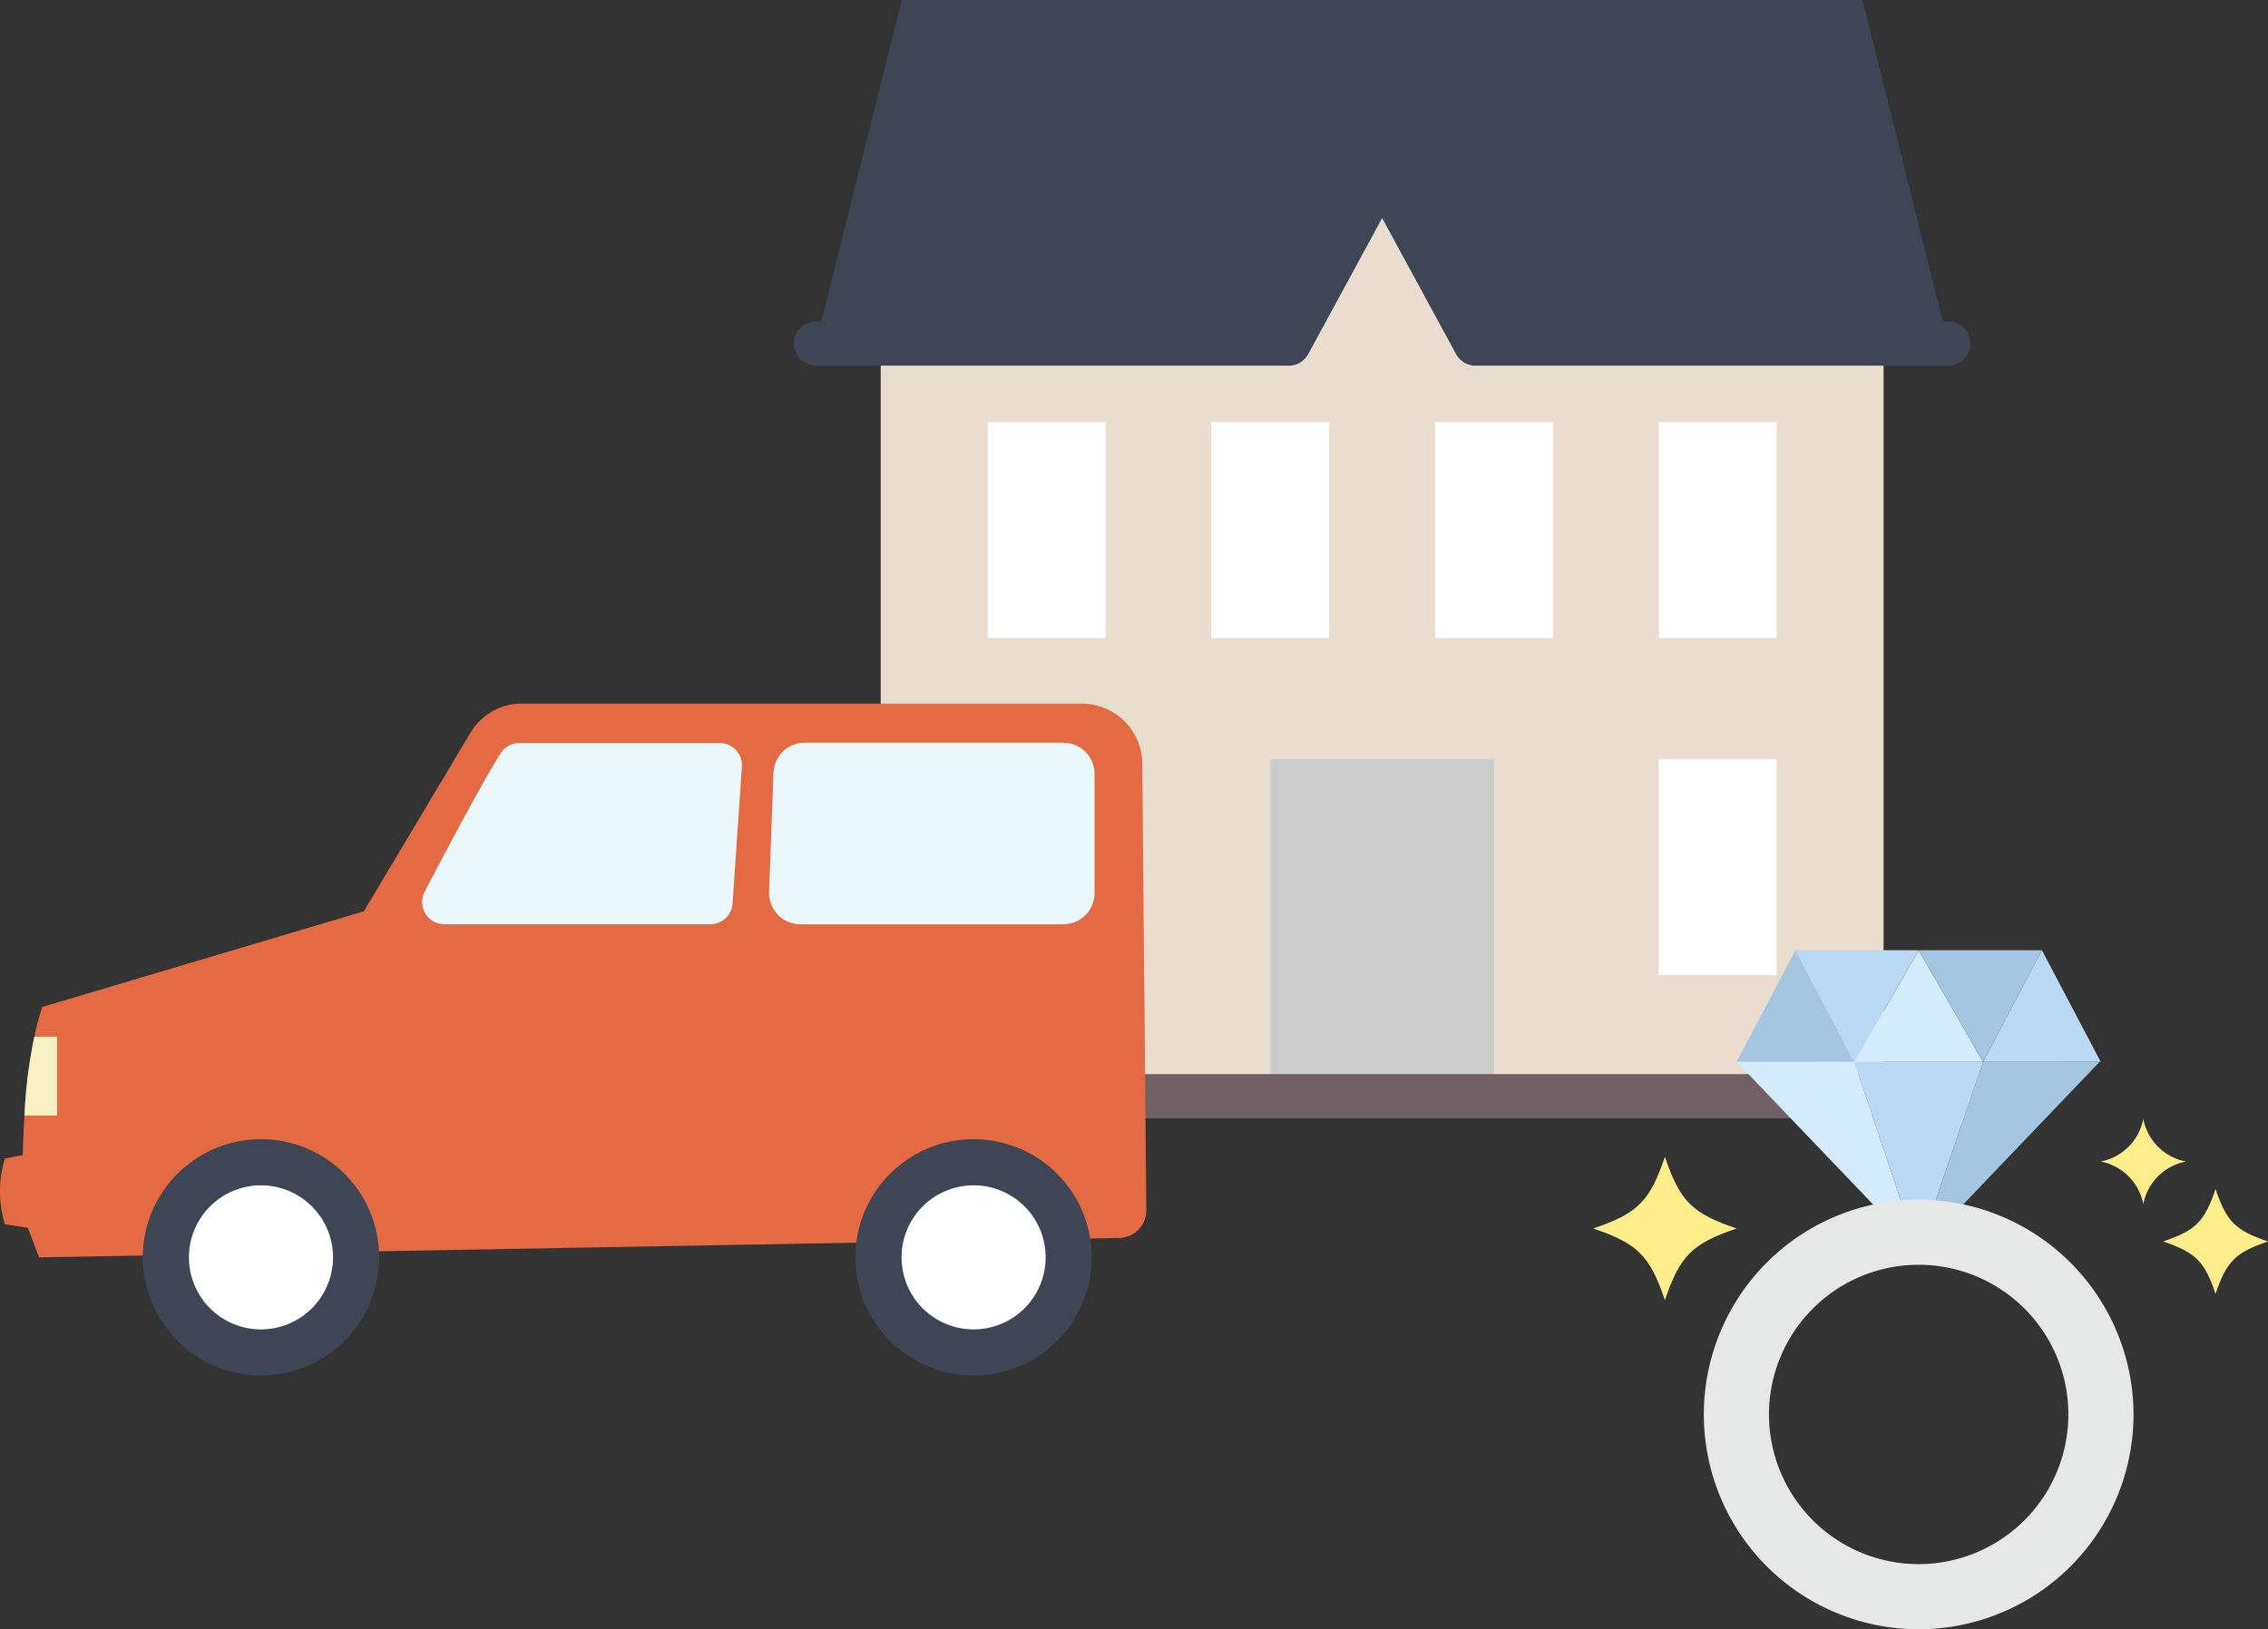
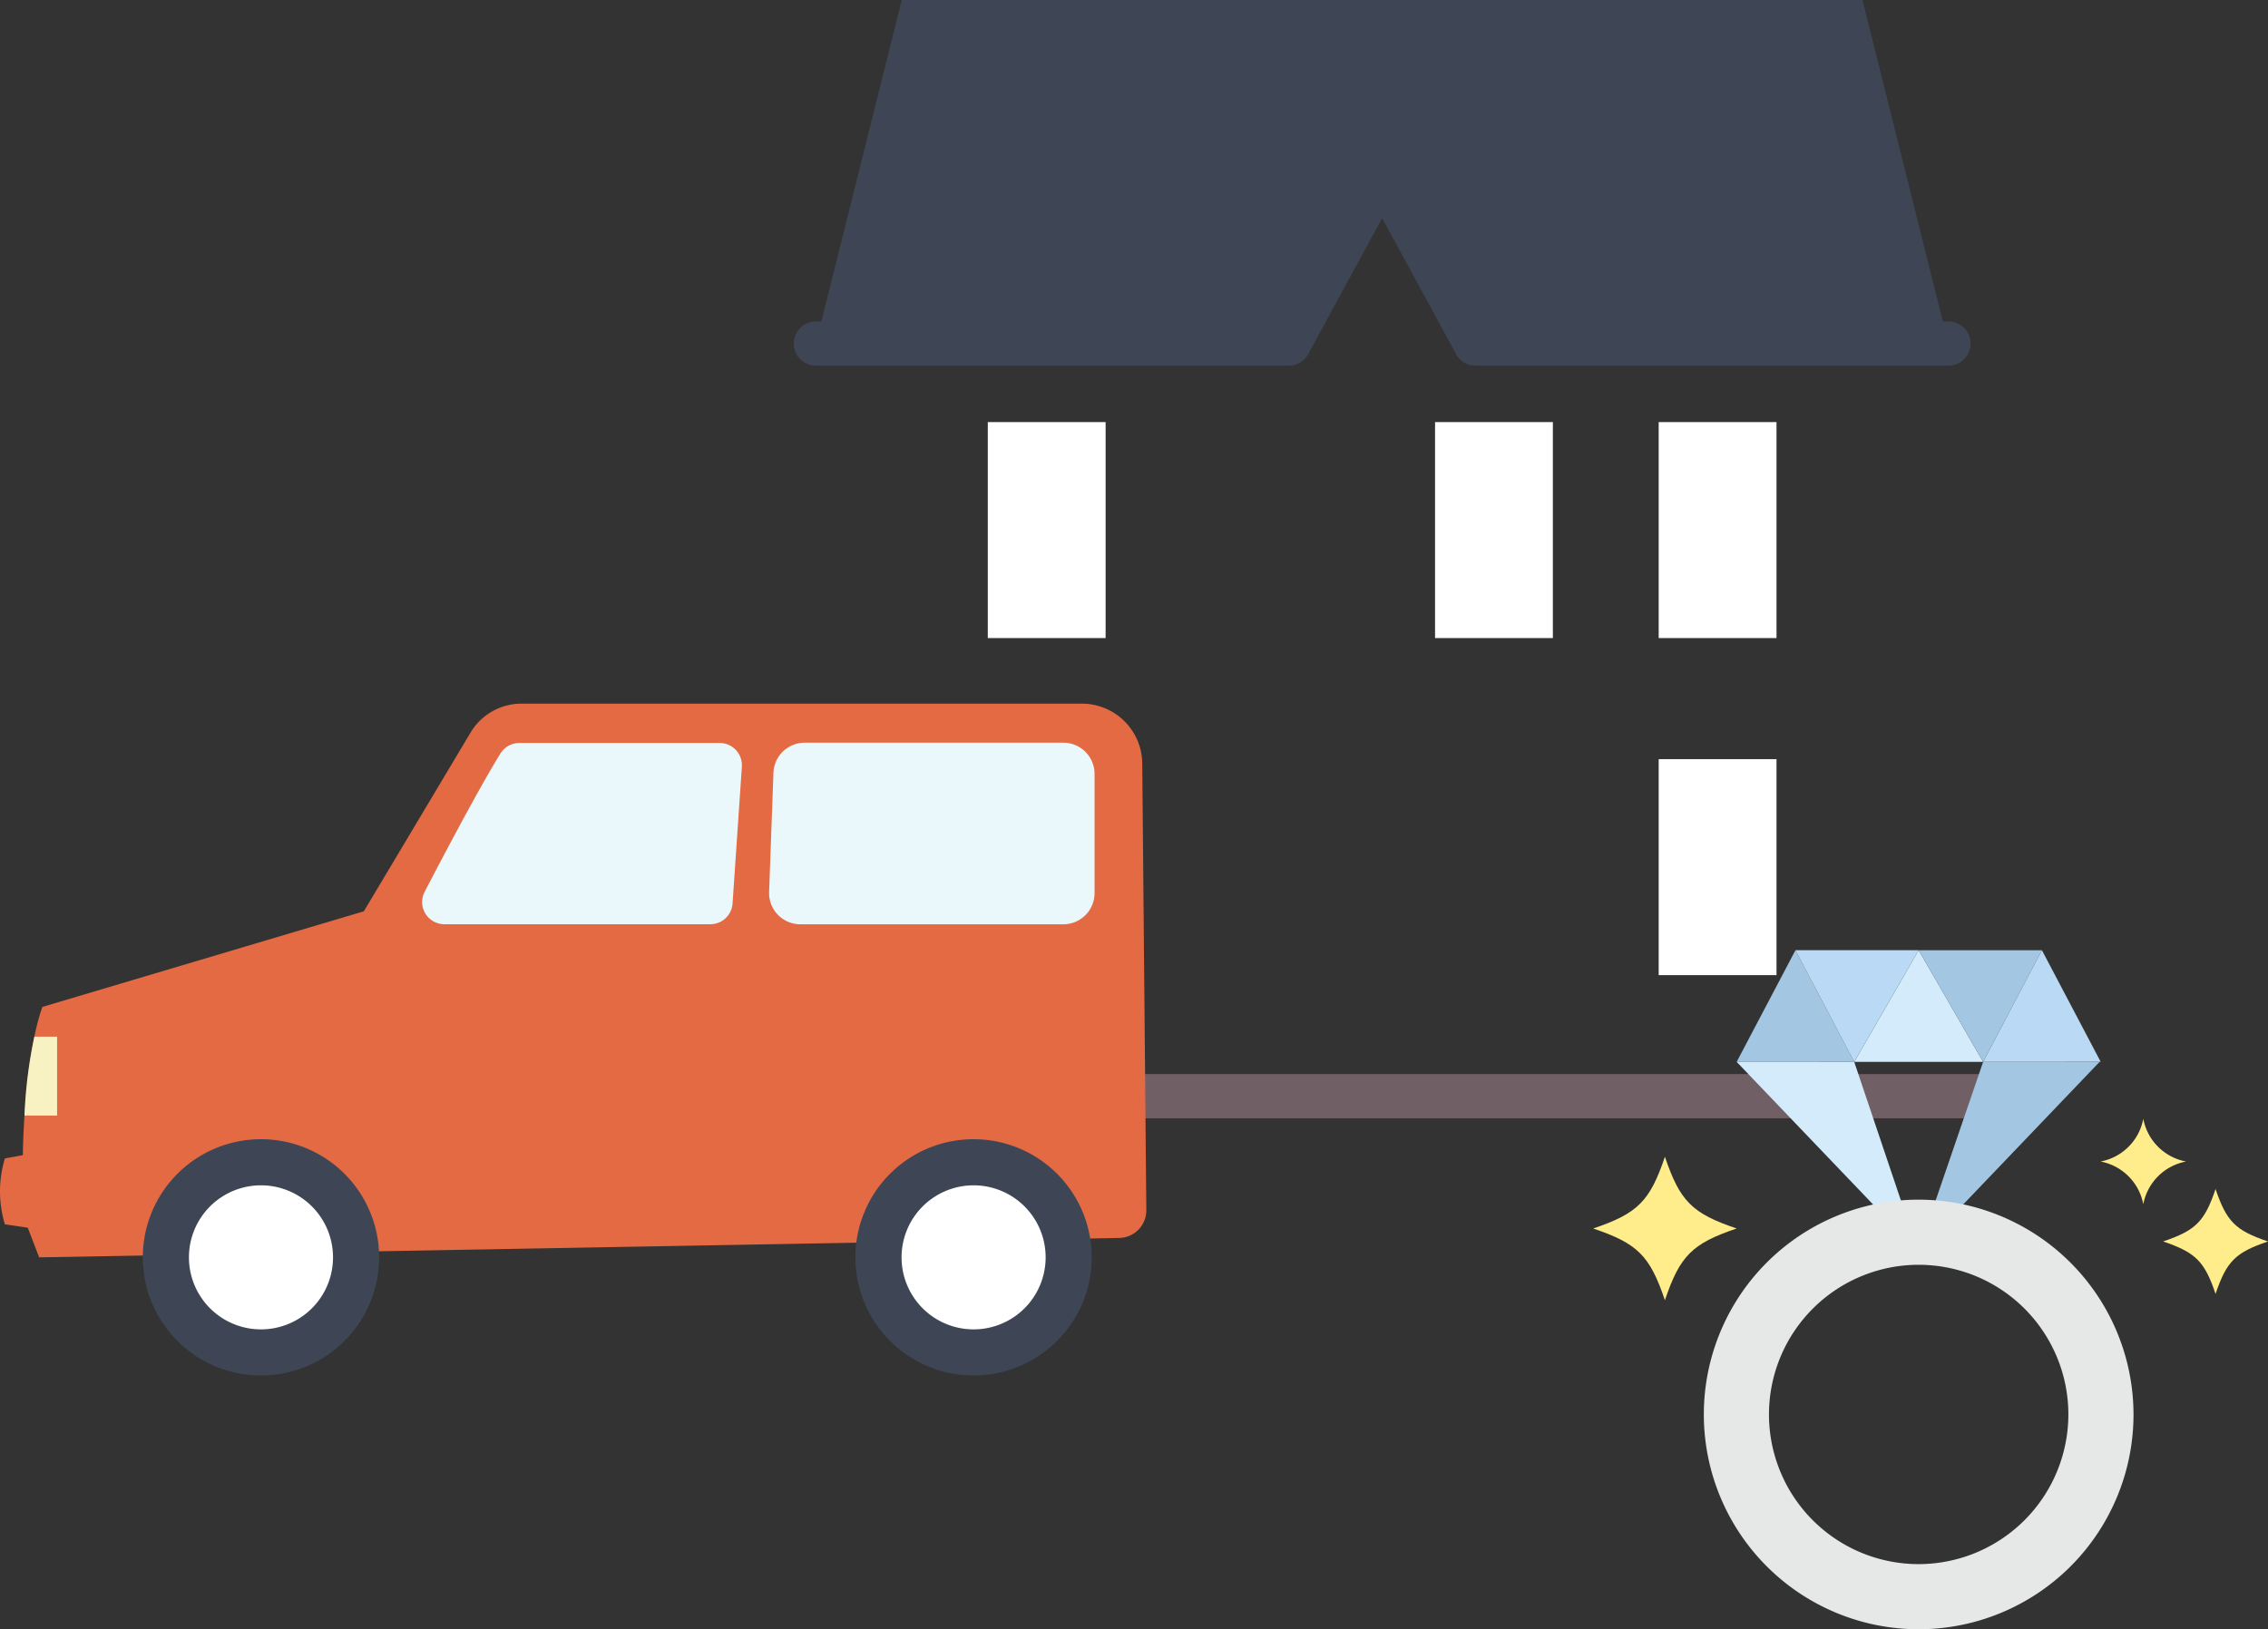
<svg xmlns="http://www.w3.org/2000/svg" height="110.591" viewBox="0 0 153.917 110.591" width="153.917">
  <rect x="0" y="0" width="153.917" height="110.591" fill="#333333" stroke="none" />
-   <path d="m1395.388 395.481h-68.06v-55.975l34.03-10.341 34.03 10.341z" fill="#e9ddd0" transform="translate(-1267.559 -321.072)" />
  <path d="m1396.175 337.748h-32.091l-6.336-11.661-6.336 11.661h-32.091l5.83-23.321h65.193z" fill="#3e4655" transform="translate(-1263.949 -314.427)" />
  <g fill="#fff">
    <path d="m67.036 28.651h7.996v14.66h-7.996z" />
-     <path d="m82.212 28.651h7.996v14.66h-7.996z" />
    <path d="m97.389 28.651h7.996v14.66h-7.996z" />
    <path d="m112.566 28.651h7.996v14.66h-7.996z" />
    <path d="m67.036 51.53h7.996v14.66h-7.996z" />
    <path d="m112.566 51.53h7.996v14.66h-7.996z" />
  </g>
-   <path d="m86.211 51.53h15.176v22.878h-15.176z" fill="#ccc" />
  <path d="m88.4 1.5h-88.4a1.5 1.5 0 0 1 -1.5-1.5 1.5 1.5 0 0 1 1.5-1.5h88.4a1.5 1.5 0 0 1 1.5 1.5 1.5 1.5 0 0 1 -1.5 1.5z" fill="#705f65" transform="translate(49.597 74.409)" />
  <path d="m1396.175 348.822h-32.091a1.5 1.5 0 0 1 -1.318-.784l-5.018-9.235-5.018 9.235a1.5 1.5 0 0 1 -1.318.784h-32.091a1.5 1.5 0 0 1 0-3h31.2l5.91-10.877a1.5 1.5 0 0 1 1.318-.784 1.5 1.5 0 0 1 1.318.784l5.91 10.877h31.2a1.5 1.5 0 0 1 0 3z" fill="#3e4655" transform="translate(-1263.949 -324.001)" />
  <g transform="translate(0 47.762)">
    <path d="m24.692 14.094 7.242-12.13a4.03 4.03 0 0 1 3.461-1.964h38.024a4.1 4.1 0 0 1 4.1 4.06l.276 30.319a1.872 1.872 0 0 1 -1.838 1.889l-73.3 1.318-.775-2.014-1.55-.228a7.7 7.7 0 0 1 0-4.474l1.218-.224s.055-6.484 1.328-10.061z" fill="#e36a43" />
    <path d="m54.308 4.648-.632 9.287a1.509 1.509 0 0 1 -1.5 1.407h-18.057a1.507 1.507 0 0 1 -1.341-2.2c1.415-2.718 3.807-7.243 5.147-9.391a1.505 1.505 0 0 1 1.281-.711h13.594a1.509 1.509 0 0 1 1.506 1.611" fill="#eaf8fc" transform="translate(-3.961 -.369)" />
    <path d="m59.707 5.061-.293 8.083a2.119 2.119 0 0 0 2.117 2.2h17.848a2.119 2.119 0 0 0 2.121-2.124v-8.083a2.119 2.119 0 0 0 -2.119-2.119h-17.556a2.119 2.119 0 0 0 -2.117 2.043" fill="#eaf8fc" transform="translate(-7.218 -.367)" />
    <path d="m2.564 25.73h1.541v5.359h-2.212a30.988 30.988 0 0 1 .671-5.359" fill="#f8f2c2" transform="translate(-.23 -3.126)" />
    <path d="m19.267 48.343a6.454 6.454 0 1 1 6.453-6.453 6.454 6.454 0 0 1 -6.454 6.454" fill="#fff" transform="translate(-1.557 -4.305)" />
    <path d="m19.051 36.784a4.889 4.889 0 1 1 -4.889 4.889 4.889 4.889 0 0 1 4.889-4.889m0-3.131a8.019 8.019 0 1 0 8.019 8.019 8.019 8.019 0 0 0 -8.019-8.019z" fill="#3e4655" transform="translate(-1.34 -4.088)" />
    <path d="m74.318 48.343a6.454 6.454 0 1 1 6.454-6.454 6.454 6.454 0 0 1 -6.454 6.454" fill="#fff" transform="translate(-8.244 -4.305)" />
    <path d="m74.1 36.784a4.889 4.889 0 1 1 -4.889 4.889 4.889 4.889 0 0 1 4.889-4.889m0-3.131a8.019 8.019 0 1 0 8.016 8.022 8.019 8.019 0 0 0 -8.016-8.022" fill="#3e4655" transform="translate(-8.027 -4.088)" />
  </g>
  <g fill="#ffed8c">
    <path d="m133.552 72.719c-2.209.746-2.814 1.35-3.559 3.56-.745-2.209-1.35-2.813-3.559-3.56 2.209-.745 2.814-1.35 3.559-3.559.745 2.209 1.35 2.814 3.559 3.559" transform="translate(20.365 11.549)" />
    <path d="m119.871 49.421a3.637 3.637 0 0 0 -2.9 2.9 3.638 3.638 0 0 0 -2.9-2.9 3.637 3.637 0 0 0 2.9-2.9 3.636 3.636 0 0 0 2.9 2.9" transform="translate(28.483 29.421)" />
    <path d="m9.738 56.334c-3.022 1.02-3.849 1.847-4.869 4.869-1.02-3.022-1.847-3.849-4.869-4.869 3.022-1.02 3.849-1.847 4.869-4.869 1.02 3.022 1.847 3.849 4.869 4.869" transform="translate(108.12 27.054)" />
  </g>
  <path d="m55.708 7.577 4.374-7.577 4.375 7.578z" fill="#d3ebfa" transform="translate(70.128 64.5)" />
  <path d="m81.348 0-3.989 7.577-4.374-7.577z" fill="#a3c7e2" transform="translate(57.226 64.5)" />
  <path d="m90.261 7.578 3.988-7.578 3.989 7.577z" fill="#bad9f4" transform="translate(44.325 64.499)" />
  <path d="m24.206 7.578 3.989-7.578 3.989 7.577z" fill="#a3c7e2" transform="translate(93.653 64.499)" />
  <path d="m48.321 0-4.375 7.578-3.989-7.578z" fill="#bad9f4" transform="translate(81.89 64.499)" />
  <path d="m32.183 29.924 4.337 12.876-12.315-12.876z" fill="#d3ebfa" transform="translate(93.653 42.154)" />
-   <path d="m55.708 29.924h8.75l-4.413 12.876z" fill="#bad9f4" transform="translate(70.128 42.154)" />
  <path d="m77.248 29.924-4.412 12.876 12.314-12.876z" fill="#a3c7e2" transform="translate(57.337 42.154)" />
  <path d="m29.986 66.861a14.58 14.58 0 1 0 14.58 14.58 14.6 14.6 0 0 0 -14.58-14.58m0 24.739a10.159 10.159 0 1 1 10.159-10.159 10.17 10.17 0 0 1 -10.159 10.159" fill="#e6e7e7" transform="translate(100.224 14.57)" />
</svg>